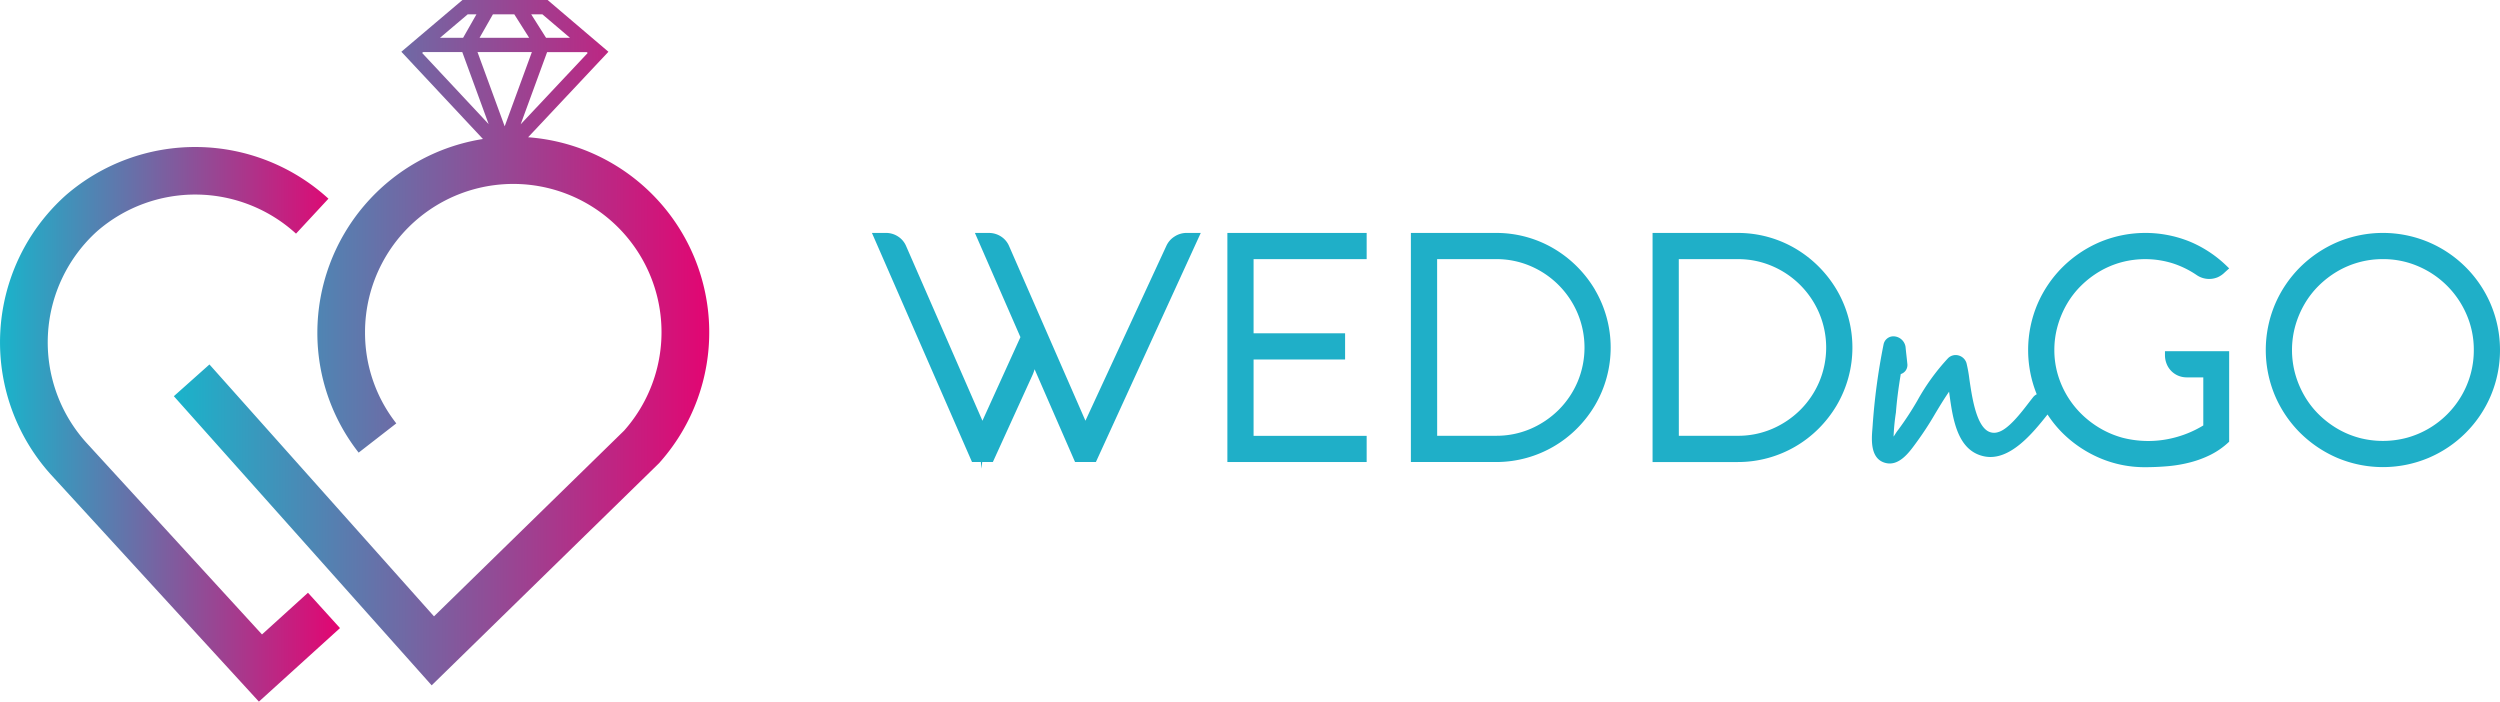
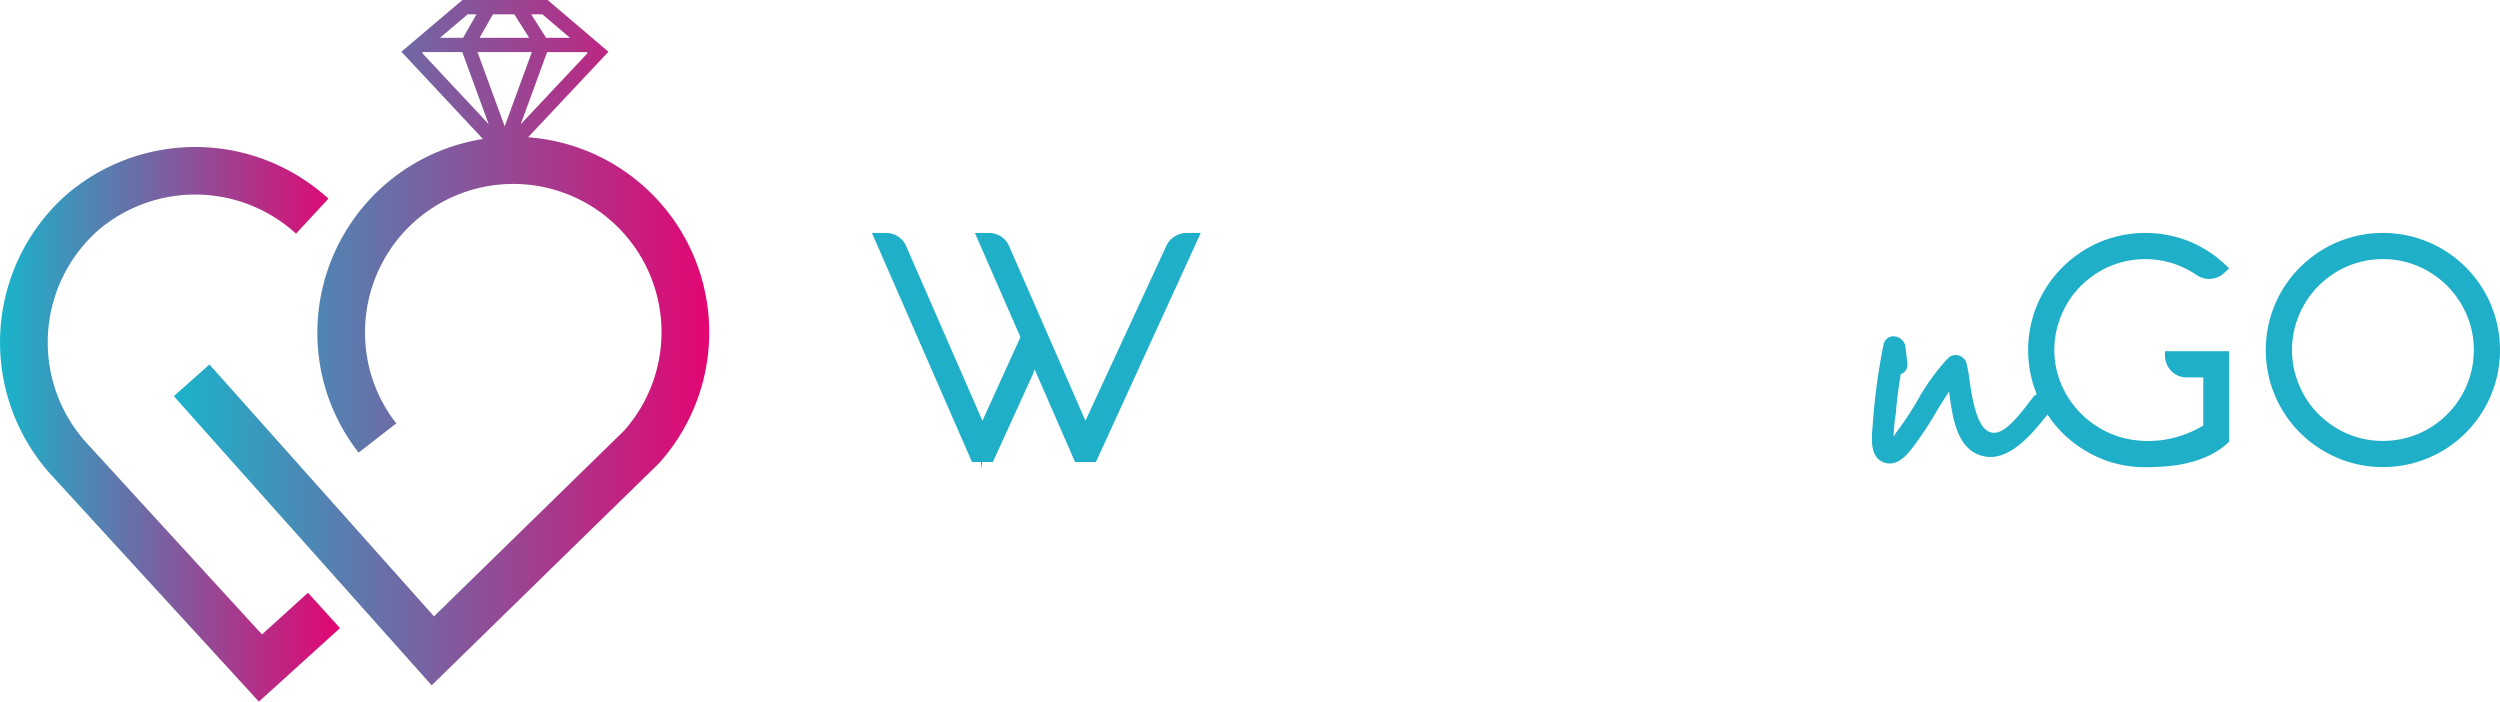
<svg xmlns="http://www.w3.org/2000/svg" width="213.788" height="60" viewBox="0 0 213.788 60">
  <defs>
    <linearGradient id="linear-gradient" y1="0.5" x2="1" y2="0.5" gradientUnits="objectBoundingBox">
      <stop offset="0" stop-color="#19b4cb" />
      <stop offset="1" stop-color="#e30572" />
    </linearGradient>
  </defs>
  <g id="Group_9441" data-name="Group 9441" transform="translate(-228.476 -222.832)">
    <g id="Group_8009" data-name="Group 8009" transform="translate(228.476 222.832)">
      <path id="Path_7089" data-name="Path 7089" d="M432.68,251.027l.091-.106.014-.015a16.728,16.728,0,0,0-11.317-27.735l6.867-7.311-5.2-4.427h-7.283l-5.224,4.425,6.978,7.462a16.781,16.781,0,0,0-14.161,16.553,16.586,16.586,0,0,0,3.531,10.266l3.219-2.5a12.543,12.543,0,0,1-2.673-7.763,12.677,12.677,0,1,1,22.155,8.382l-16.258,15.882L394.217,242.6l-3.044,2.714,22.047,24.726,19.327-18.882Zm-10.891-35.14-2.325,6.35-2.324-6.35Zm-4.472-1.224,1.142-2.007h1.826l1.27,2.007Zm3.515,7.4,2.26-6.174h3.389l.084.072Zm4.212-7.4H423l-1.269-2.007h.955Zm-8.739-2.007h.746l-1.141,2.007h-1.975Zm-3.815,3.231h3.348l2.255,6.16-5.69-6.087Z" transform="translate(-376.306 -211.433)" fill="url(#linear-gradient)" />
      <path id="Path_7090" data-name="Path 7090" d="M384.945,277.328,369.89,260.891a12.8,12.8,0,0,1,.965-18.051,12.786,12.786,0,0,1,17,.214l2.773-2.99a16.9,16.9,0,0,0-22.472-.282,16.875,16.875,0,0,0-1.275,23.863l17.8,19.428,6.935-6.288-2.738-3.022Z" transform="translate(-362.541 -223.074)" fill="url(#linear-gradient)" />
    </g>
    <g id="Group_8010" data-name="Group 8010" transform="translate(303.042 242.751)">
      <path id="Path_7091" data-name="Path 7091" d="M314.943,345.96a1.854,1.854,0,0,0-.7.811l-6.912,14.936-6.525-14.927a1.815,1.815,0,0,0-.693-.827,1.9,1.9,0,0,0-1.046-.305h-1.187l3.892,8.911-3.249,7.15L292,346.779a1.814,1.814,0,0,0-.693-.827,1.889,1.889,0,0,0-1.047-.306h-1.187l8.558,19.591h.758l.039.572.078-.572h.909l3.4-7.46a3.759,3.759,0,0,0,.168-.474l3.46,7.934h1.783l8.968-19.591H316A1.888,1.888,0,0,0,314.943,345.96Z" transform="translate(-289.076 -345.647)" fill="#1fafc8" />
-       <path id="Path_7092" data-name="Path 7092" d="M346.654,365.238h11.91V363h-9.67V356.47h7.826v-2.24h-7.826v-6.342h9.67v-2.24h-11.91Z" transform="translate(-316.26 -345.647)" fill="#1fafc8" />
-       <path id="Path_7093" data-name="Path 7093" d="M392.124,350.505h0a10.012,10.012,0,0,0-3.519-3.518,9.689,9.689,0,0,0-4.943-1.34h-7.282v19.591h7.282a9.706,9.706,0,0,0,2.6-.349,9.761,9.761,0,0,0,4.32-2.515,10.036,10.036,0,0,0,1.537-1.981,9.754,9.754,0,0,0,0-9.888Zm-13.5-2.618h5.042a7.38,7.38,0,0,1,2.942.592,7.609,7.609,0,0,1,4.026,4.034,7.559,7.559,0,0,1,0,5.871h0a7.592,7.592,0,0,1-1.623,2.4,7.748,7.748,0,0,1-2.4,1.617,7.365,7.365,0,0,1-2.942.592h-5.042Z" transform="translate(-330.294 -345.647)" fill="#1fafc8" />
-       <path id="Path_7094" data-name="Path 7094" d="M431.275,350.506a10,10,0,0,0-3.518-3.518,9.689,9.689,0,0,0-4.943-1.34h-7.281v19.591h7.281a9.708,9.708,0,0,0,2.605-.349,9.761,9.761,0,0,0,4.32-2.515,10.036,10.036,0,0,0,1.537-1.981,9.752,9.752,0,0,0,0-9.887Zm-13.5-2.618h5.041a7.38,7.38,0,0,1,2.942.592,7.608,7.608,0,0,1,4.027,4.034,7.558,7.558,0,0,1,0,5.871h0a7.593,7.593,0,0,1-1.623,2.4,7.745,7.745,0,0,1-2.4,1.617,7.366,7.366,0,0,1-2.942.592h-5.041Z" transform="translate(-348.779 -345.647)" fill="#1fafc8" />
      <path id="Path_7095" data-name="Path 7095" d="M467.737,351.735a7.5,7.5,0,0,1,1.213-1.57,8.119,8.119,0,0,1,1.575-1.217,7.662,7.662,0,0,1,1.853-.786,7.9,7.9,0,0,1,4.427.089,8.048,8.048,0,0,1,2.061,1.017,1.887,1.887,0,0,0,1.775.167,2.046,2.046,0,0,0,.615-.429l.364-.327-.224-.217a10.128,10.128,0,0,0-3.133-2.069,10.1,10.1,0,0,0-7.717.041,10.25,10.25,0,0,0-3.18,2.143,10.1,10.1,0,0,0-2.152,3.183,10.089,10.089,0,0,0-.051,7.684.936.936,0,0,0-.316.256c-.1.129-.218.279-.344.442-.707.922-1.776,2.316-2.667,2.547a1.073,1.073,0,0,1-.909-.126c-.973-.647-1.306-2.922-1.527-4.428a11.53,11.53,0,0,0-.244-1.357.973.973,0,0,0-.7-.659.92.92,0,0,0-.878.241,18.383,18.383,0,0,0-2.628,3.634,26.174,26.174,0,0,1-1.64,2.5c-.1.122-.182.253-.26.376-.037.059-.084.131-.129.194a18.011,18.011,0,0,1,.2-2.062c.073-.968.2-1.988.414-3.286a.831.831,0,0,0,.38-.249.818.818,0,0,0,.181-.641c-.023-.241-.049-.478-.076-.716s-.052-.47-.075-.714a1.064,1.064,0,0,0-1-.906.855.855,0,0,0-.882.7,53.863,53.863,0,0,0-.935,6.967l-.018.235c-.074.914-.212,2.616,1.156,2.933,1.116.267,1.977-.9,2.489-1.6l.105-.143a27.023,27.023,0,0,0,1.618-2.478c.377-.627.764-1.27,1.189-1.882l.013.1c.3,2.189.662,4.914,2.946,5.422,2.22.5,4.243-2.041,5.452-3.56l.008-.01a9.761,9.761,0,0,0,1.276,1.576,10.232,10.232,0,0,0,3.18,2.143,9.748,9.748,0,0,0,3.9.787c.658,0,1.318-.03,1.963-.088a11.584,11.584,0,0,0,1.89-.327,8.9,8.9,0,0,0,1.729-.644,6.546,6.546,0,0,0,1.5-1.034l.094-.087v-7.741h-5.489v.344a1.971,1.971,0,0,0,.132.715,1.827,1.827,0,0,0,.968,1.023,1.882,1.882,0,0,0,.783.158h1.394v4.111a9.04,9.04,0,0,1-2.229.976,8.866,8.866,0,0,1-4.665.079,7.927,7.927,0,0,1-1.888-.787,8.2,8.2,0,0,1-1.608-1.217,7.808,7.808,0,0,1-2.059-3.434,7.352,7.352,0,0,1-.288-2.061,7.518,7.518,0,0,1,.281-2.062A8.1,8.1,0,0,1,467.737,351.735Z" transform="translate(-365.557 -345.647)" fill="#1fafc8" />
      <path id="Path_7096" data-name="Path 7096" d="M534.115,351.759a10.032,10.032,0,0,0-5.325-5.325,10.052,10.052,0,0,0-7.8,0,10.274,10.274,0,0,0-3.181,2.143,10.076,10.076,0,0,0-2.151,3.183,10.065,10.065,0,0,0,0,7.8,10.069,10.069,0,0,0,2.151,3.182,10.252,10.252,0,0,0,3.181,2.143,10.053,10.053,0,0,0,7.8,0,10.033,10.033,0,0,0,5.325-5.325,10.07,10.07,0,0,0,0-7.8Zm-11.292,11.4a7.616,7.616,0,0,1-1.853-.786,8.12,8.12,0,0,1-1.575-1.216,7.563,7.563,0,0,1-1.213-1.571,8.094,8.094,0,0,1-.788-1.863,7.727,7.727,0,0,1,0-4.125,8.1,8.1,0,0,1,.788-1.864,7.547,7.547,0,0,1,1.213-1.57,8.149,8.149,0,0,1,1.575-1.217,7.64,7.64,0,0,1,3.917-1.06,7.542,7.542,0,0,1,3.021.612,7.85,7.85,0,0,1,4.14,4.141,7.541,7.541,0,0,1,.613,3.021,7.682,7.682,0,0,1-1.061,3.924,7.788,7.788,0,0,1-2.789,2.789,7.722,7.722,0,0,1-1.86.786A7.952,7.952,0,0,1,522.822,363.161Z" transform="translate(-395.679 -345.647)" fill="#1fafc8" />
    </g>
  </g>
</svg>